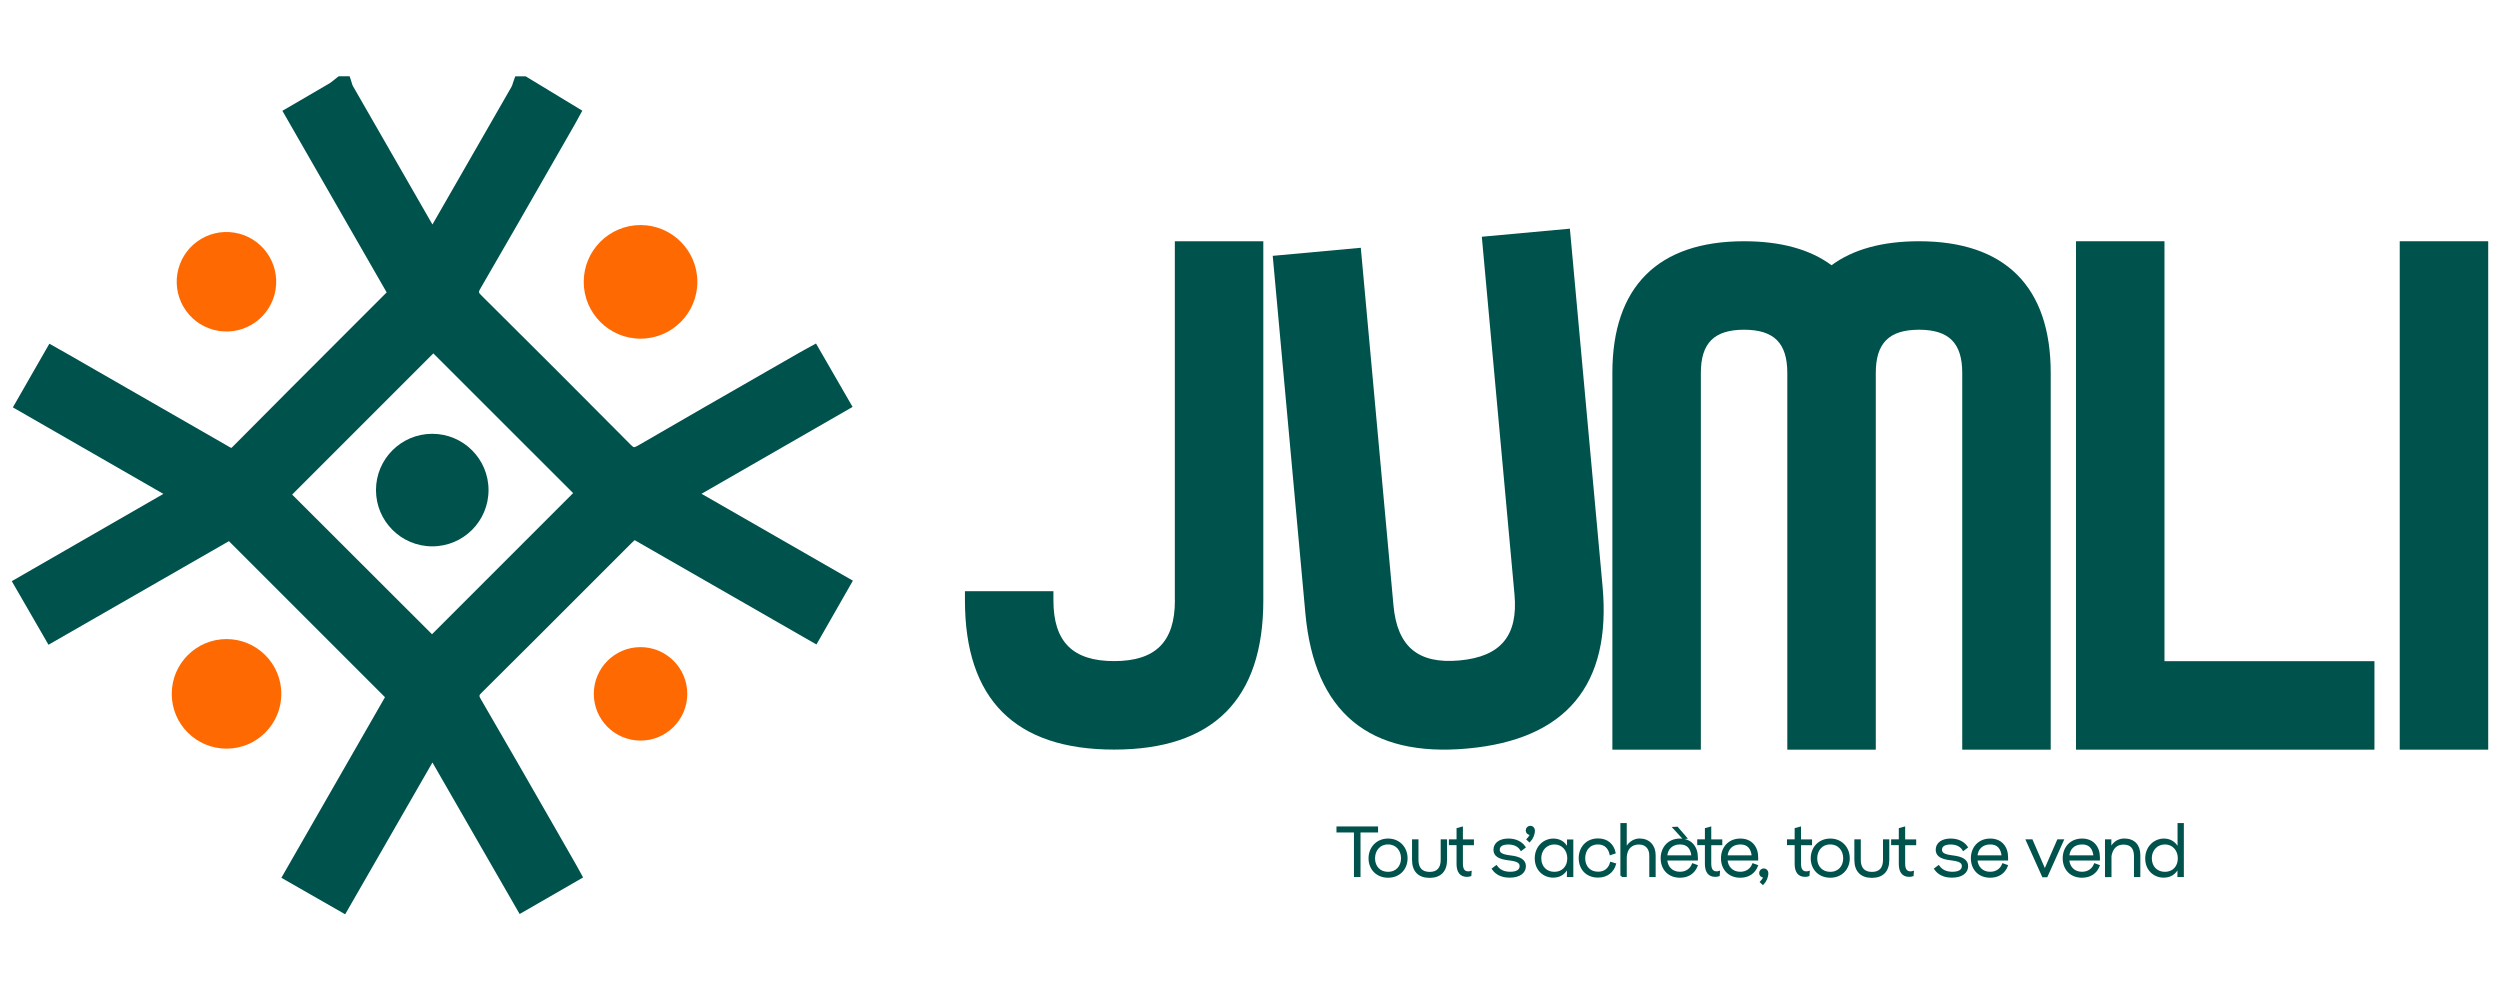
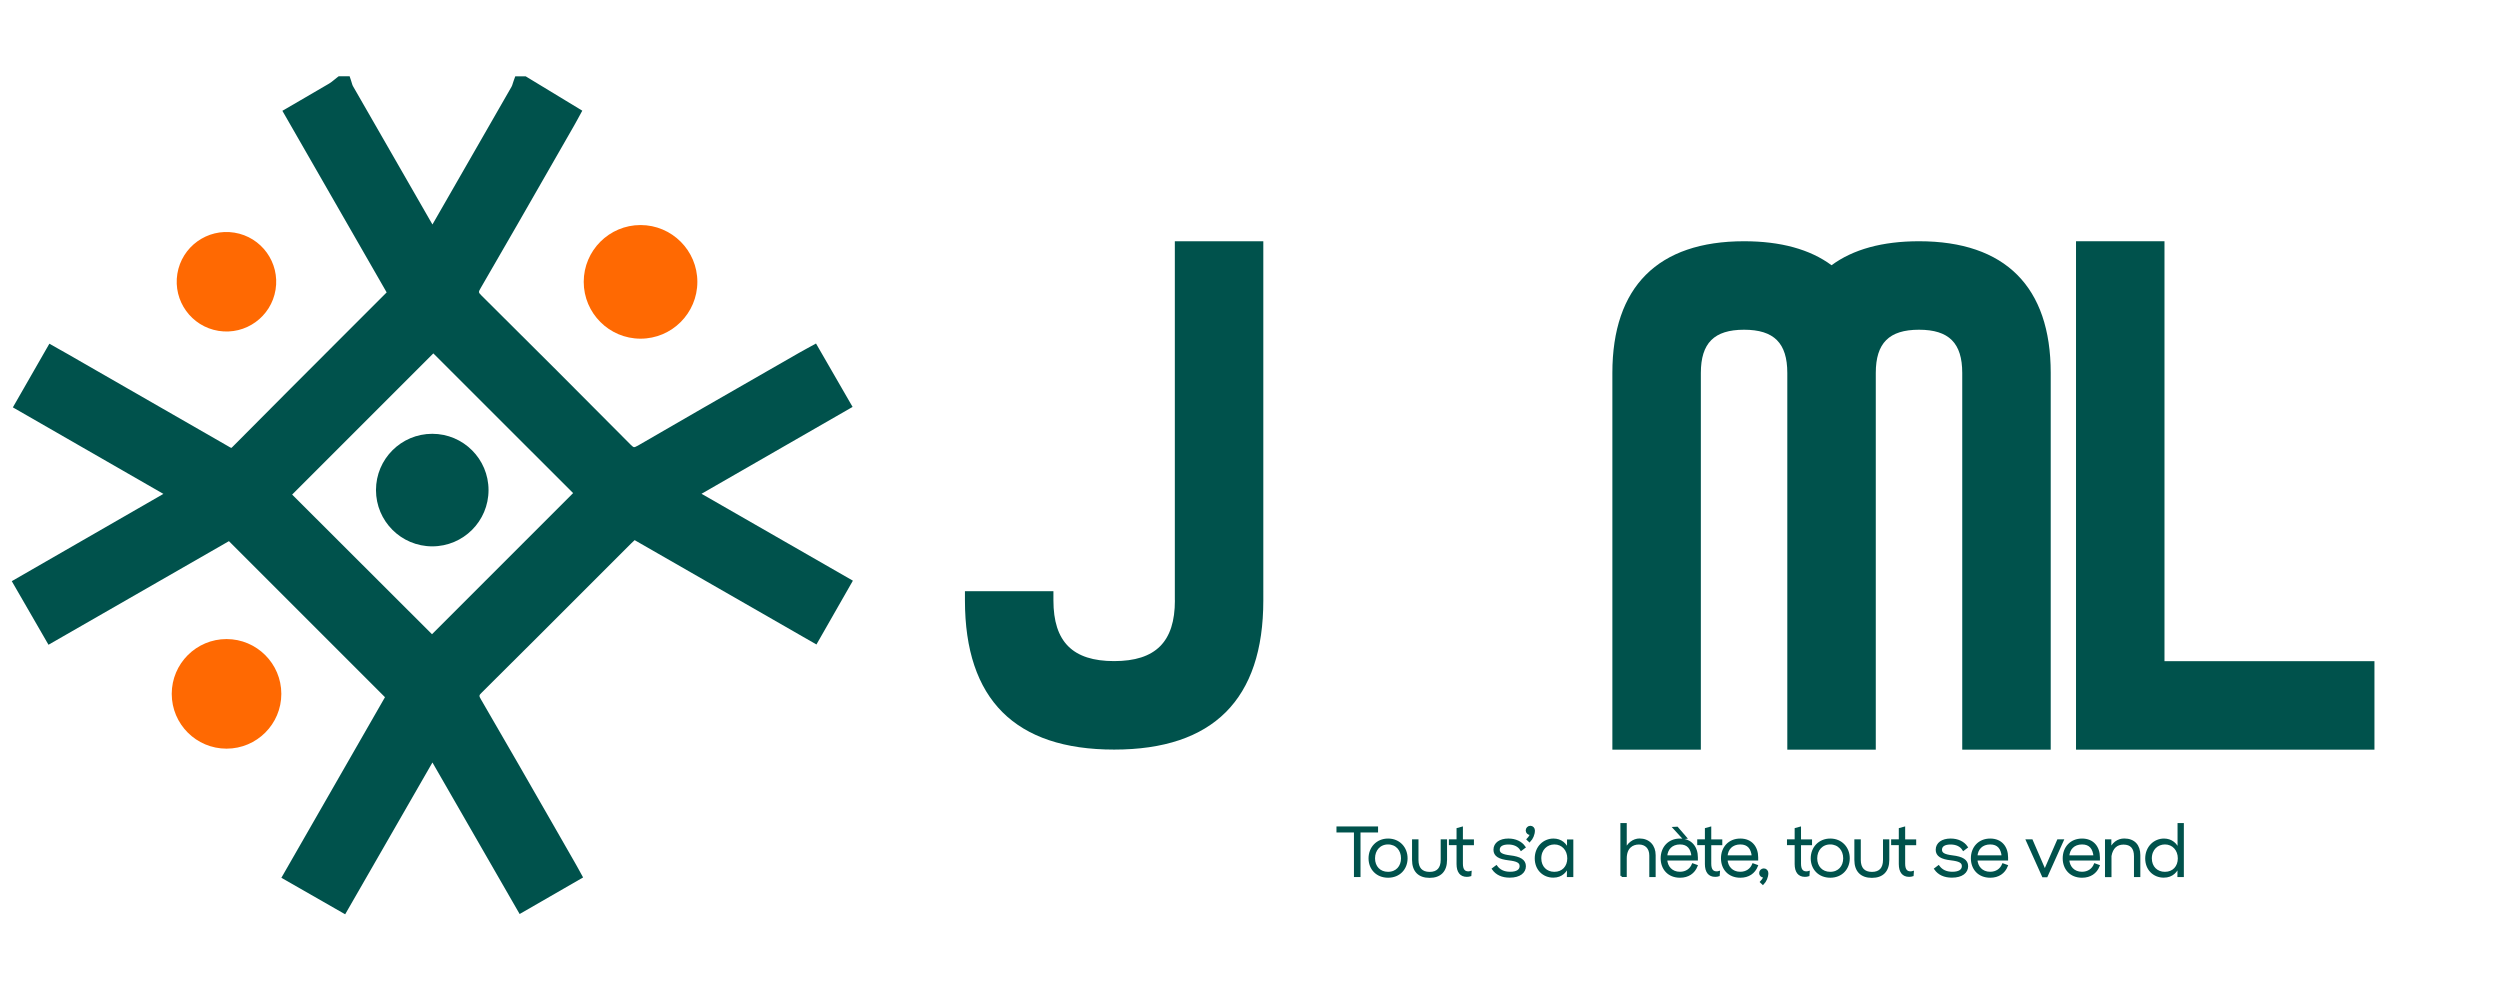
<svg xmlns="http://www.w3.org/2000/svg" version="1.1" id="Calque_1" x="0px" y="0px" viewBox="0 0 2082.62 825.19" style="enable-background:new 0 0 2082.62 825.19;" xml:space="preserve">
  <style type="text/css">
	.st0{fill:#00524C;}
	.st1{fill:#FF6902;}
	.st2{fill:#00524C;stroke:#00524C;stroke-width:2;stroke-miterlimit:10;}
</style>
  <g>
    <g>
      <path class="st0" d="M978.75,500.16c0,34.5-16.07,50.57-50.63,50.57c-34.5,0-50.57-16.07-50.57-50.57v-7.67h-73.71v7.67    c0,82.5,41.84,124.28,124.28,124.28c82.5,0,124.28-41.84,124.28-124.28V200.97h-73.71v299.19H978.75z" />
-       <path class="st0" d="M1261.64,495.18c3.14,34.39-11.43,51.86-45.81,55s-51.86-11.43-55-45.81l-27.22-297.96l-73.37,6.72    l27.22,297.96c7.5,82.16,52.98,119.97,135.09,112.46c82.16-7.51,119.97-52.98,112.46-135.09l-27.22-297.96l-73.37,6.72    L1261.64,495.18z" />
      <path class="st0" d="M1598.64,200.97c-30.47,0-54.94,6.72-72.87,19.99c-17.92-13.27-42.4-19.99-72.87-19.99    c-71.8,0-109.72,37.92-109.72,109.72V624.5h73.71V310.69c0-24.92,11.09-36.01,36.01-36.01s36.01,11.09,36.01,36.01V624.5h73.71    V310.69c0-24.92,11.09-36.01,36.01-36.01c24.92,0,36.01,11.09,36.01,36.01V624.5h73.71V310.69    C1708.36,238.89,1670.44,200.97,1598.64,200.97z" />
      <polygon class="st0" points="1803.12,200.97 1729.42,200.97 1729.42,624.5 1978.03,624.5 1978.03,550.79 1803.12,550.79   " />
-       <rect x="1999.09" y="200.97" class="st0" width="73.71" height="423.53" />
    </g>
    <g>
      <path class="st0" d="M584.4,411.34l125.85-72.36l-30.47-52.82l-8.18,4.48c-2.18,1.18-4.14,2.24-6.05,3.36l-27.44,15.74    c-35,20.11-71.19,40.83-106.64,61.44c-2.02,1.18-2.86,1.34-3.25,1.34c-0.5,0-1.57-0.73-2.8-2.02    c-40.66-41-82.5-82.84-124.34-124.34c-2.58-2.58-2.63-2.8-0.73-6.05c20.55-35.4,41.28-71.52,61.27-106.47l16.69-29.12    c1.01-1.74,1.96-3.53,2.91-5.26l3.86-7.06l-47.16-28.62h-8.68l-1.29,3.58c-0.28,0.73-0.5,1.46-0.73,2.18    c-0.34,1.18-0.67,2.24-1.12,2.97c-21.9,38.25-43.85,76.45-65.86,114.7c-22.12-38.48-44.25-76.95-66.31-115.43    c-0.28-0.5-0.56-1.4-0.84-2.35c-0.17-0.67-0.39-1.34-0.62-2.02l-1.23-3.7h-9.07l-1.46,1.12c-0.78,0.62-1.57,1.23-2.3,1.85    c-1.46,1.18-2.8,2.3-4.14,3.08c-8.18,4.82-16.41,9.58-24.87,14.51l-14.17,8.23l86.87,151.28l-32.71,32.71    c-31.42,31.42-63.85,63.85-95.66,95.94c-0.62,0.62-1.01,0.84-1.01,0.9c-0.5-0.11-1.68-0.78-2.46-1.29l-0.67-0.39    c-40.55-23.3-81.1-46.6-121.7-69.9l-10.98-6.33c-2.46-1.4-4.93-2.8-7.56-4.26l-8.23-4.65l-30.41,53.04l125.4,72.08l-126.3,72.7    l30.58,52.98l150.32-86.31l129.99,129.99l-86.31,150.44l53.15,30.41l72.7-126.46l72.64,126.24l52.87-30.47l-3.81-6.95    c-0.73-1.34-1.34-2.46-1.96-3.53l-17.47-30.52c-20.16-35.17-41.05-71.58-61.78-107.2c-1.85-3.19-1.85-3.42,0.78-5.99    c31.14-30.86,62.62-62.39,93.08-92.86l31.36-31.36c0.84-0.84,1.74-1.68,2.74-2.58l151.44,86.92l30.36-53.15L584.4,411.34z     M243.37,412.01l117.62-117.62l116.44,116.38L359.87,528.34L243.37,412.01z" />
      <circle class="st0" cx="360.09" cy="408.26" r="46.88" />
      <path class="st1" d="M533.6,187.47c-26.1,0-47.33,21.23-47.33,47.33s21.23,47.33,47.33,47.33c26.1,0,47.33-21.23,47.33-47.33    C580.93,208.7,559.7,187.47,533.6,187.47z" />
-       <circle class="st1" cx="533.6" cy="578.01" r="38.93" />
      <path class="st1" d="M188.71,532.37c-25.15,0-45.65,20.44-45.65,45.65s20.44,45.65,45.65,45.65s45.65-20.44,45.65-45.65    S213.85,532.37,188.71,532.37z" />
      <ellipse transform="matrix(0.16 -0.987 0.987 0.16 -73.234 383.413)" class="st1" cx="188.71" cy="234.74" rx="41.45" ry="41.45" />
    </g>
    <g>
      <path class="st2" d="M1114.34,692.49v-3.02h32.65v3.02h-14.62v37.13h-3.47v-37.13H1114.34z" />
      <path class="st2" d="M1141.06,715.06c0-8.68,6.16-15.51,15.29-15.51c9.07,0,15.23,6.78,15.23,15.46c0,8.51-5.99,15.18-15.23,15.18    C1146.99,730.19,1141.06,723.52,1141.06,715.06z M1168.11,715.01c0-7.17-4.7-12.55-11.82-12.55c-7.11,0-11.82,5.43-11.82,12.6    c0,7.06,4.65,12.21,11.82,12.21C1163.57,727.27,1168.11,722.01,1168.11,715.01z" />
      <path class="st2" d="M1204.46,700.22v16.13c0,9.07-4.76,13.95-13.55,13.95s-13.61-4.87-13.61-13.95v-16.13h3.36v16.13    c0,7,3.42,10.98,10.31,10.98c6.83,0,10.19-3.98,10.19-10.98v-16.13H1204.46z" />
      <path class="st2" d="M1224.73,729.07c-0.67,0.22-1.68,0.39-2.8,0.39c-4.93,0-7.56-3.3-7.56-9.69v-16.75h-6.38v-2.8h6.38v-9.58    l3.3-0.9v10.53h9.19v2.8h-9.19v16.41c0,5.32,2.07,7.39,5.49,7.39c0.56,0,1.18-0.06,1.74-0.22L1224.73,729.07z" />
      <path class="st2" d="M1266.91,721.5c0-3.53-3.08-4.98-9.91-5.77c-8.18-0.95-11.87-3.19-11.87-7.84c0-5.15,4.54-8.35,11.43-8.35    c5.88,0,10.59,2.3,13.27,6.16l-2.58,1.96c-2.13-3.42-5.94-5.15-10.7-5.15c-5.15,0-8.18,1.85-8.18,5.38c0,3.25,2.69,4.82,9.63,5.66    c8.18,0.95,12.15,3.36,12.15,8.01c0,4.82-4.14,8.57-12.49,8.57c-6.27,0-10.87-2.18-13.78-6.27l2.58-1.96    c2.46,3.3,6.05,5.32,11.54,5.32C1263.83,727.22,1266.91,725.09,1266.91,721.5z" />
      <path class="st2" d="M1272,691.82c0-1.57,1.23-2.91,2.86-2.91c1.62,0,2.8,1.34,2.8,2.91c0,3.25-1.57,6.66-3.53,8.68l-1.34-1.29    c1.9-2.02,2.63-3.64,2.69-4.65c-0.17,0.06-0.39,0.06-0.62,0.06C1273.24,694.57,1272,693.39,1272,691.82z" />
      <path class="st2" d="M1294.13,699.55c5.88,0,10.59,3.53,12.27,9.8v-9.02h3.25v29.29h-3.36l0.11-8.91    c-1.74,4.87-5.38,9.41-12.43,9.41c-8.07,0-14.45-5.99-14.45-15.01C1279.51,705.6,1286.4,699.55,1294.13,699.55z M1306.62,715.06    c0-7.22-4.87-12.6-11.71-12.6c-6.55,0-11.93,4.87-11.93,12.6c0,7.34,4.98,12.21,11.87,12.21    C1301.97,727.27,1306.62,722.18,1306.62,715.06z" />
-       <path class="st2" d="M1341.79,711.26c-1.23-5.15-4.7-8.79-10.59-8.79c-7.28,0-11.65,5.38-11.65,12.49    c0,7.17,4.54,12.21,11.71,12.21c5.82,0,9.47-3.36,10.87-8.12l3.08,0.95c-1.74,5.82-6.5,10.08-14,10.08    c-9.47,0-15.07-6.61-15.07-15.18c0-8.68,5.82-15.46,15.12-15.46c7.67,0,12.15,4.48,13.61,10.75L1341.79,711.26z" />
      <path class="st2" d="M1350.86,729.63v-42.96h3.3v22.29c1.74-6.05,6.89-9.47,11.65-9.47c7.62,0,12.43,5.21,12.43,12.88v17.25h-3.3    v-16.97c0-6.44-3.92-10.14-9.63-10.14c-5.66,0-11.15,3.36-11.15,12.6v14.45h-3.3V729.63z" />
      <path class="st2" d="M1413.2,721.34c-2.24,5.54-6.94,8.85-13.67,8.85c-9.52,0-15.12-6.61-15.12-15.18    c0-8.68,5.77-15.46,15.12-15.46c9.02,0,13.89,6.27,13.89,14.73c0,0.22,0,1.34,0,1.57h-25.54c0.22,6.38,4.54,11.37,11.54,11.37    c5.38,0,9.13-2.8,10.87-6.94L1413.2,721.34z M1387.88,713.55h22.18c-0.56-6.94-3.86-11.09-10.53-11.09    C1392.48,702.46,1388.16,707.05,1387.88,713.55z M1394.77,689.8l2.3-0.11l7.06,8.18l-1.79,0.22L1394.77,689.8z" />
      <path class="st2" d="M1431.62,729.07c-0.67,0.22-1.68,0.39-2.8,0.39c-4.93,0-7.56-3.3-7.56-9.69v-16.75h-6.39v-2.8h6.39v-9.58    l3.3-0.9v10.53h9.19v2.8h-9.19v16.41c0,5.32,2.07,7.39,5.49,7.39c0.56,0,1.18-0.06,1.74-0.22L1431.62,729.07z" />
      <path class="st2" d="M1463.44,721.34c-2.24,5.54-6.94,8.85-13.67,8.85c-9.52,0-15.12-6.61-15.12-15.18    c0-8.68,5.77-15.46,15.12-15.46c9.02,0,13.89,6.27,13.89,14.73c0,0.22,0,1.34,0,1.57h-25.54c0.22,6.38,4.54,11.37,11.54,11.37    c5.38,0,9.13-2.8,10.87-6.94L1463.44,721.34z M1438.12,713.55h22.18c-0.56-6.94-3.86-11.09-10.53-11.09    C1442.71,702.46,1438.4,707.05,1438.12,713.55z" />
      <path class="st2" d="M1466.46,727.33c0-1.57,1.23-2.91,2.86-2.91s2.8,1.34,2.8,2.91c0,3.3-1.57,6.66-3.53,8.68l-1.34-1.29    c1.96-2.07,2.63-3.7,2.69-4.7c-0.22,0.06-0.39,0.06-0.62,0.06C1467.69,730.07,1466.46,728.9,1466.46,727.33z" />
      <path class="st2" d="M1506.39,729.07c-0.67,0.22-1.68,0.39-2.8,0.39c-4.93,0-7.56-3.3-7.56-9.69v-16.75h-6.39v-2.8h6.39v-9.58    l3.3-0.9v10.53h9.19v2.8h-9.19v16.41c0,5.32,2.07,7.39,5.49,7.39c0.56,0,1.18-0.06,1.74-0.22L1506.39,729.07z" />
      <path class="st2" d="M1509.42,715.06c0-8.68,6.16-15.51,15.29-15.51c9.07,0,15.23,6.78,15.23,15.46c0,8.51-5.99,15.18-15.23,15.18    C1515.36,730.19,1509.42,723.52,1509.42,715.06z M1536.47,715.01c0-7.17-4.7-12.55-11.82-12.55s-11.82,5.43-11.82,12.6    c0,7.06,4.65,12.21,11.82,12.21C1531.99,727.27,1536.47,722.01,1536.47,715.01z" />
      <path class="st2" d="M1572.88,700.22v16.13c0,9.07-4.76,13.95-13.5,13.95s-13.61-4.87-13.61-13.95v-16.13h3.36v16.13    c0,7,3.42,10.98,10.31,10.98c6.83,0,10.19-3.98,10.19-10.98v-16.13H1572.88z" />
      <path class="st2" d="M1593.15,729.07c-0.67,0.22-1.68,0.39-2.8,0.39c-4.93,0-7.56-3.3-7.56-9.69v-16.75h-6.39v-2.8h6.39v-9.58    l3.3-0.9v10.53h9.19v2.8h-9.19v16.41c0,5.32,2.07,7.39,5.49,7.39c0.56,0,1.18-0.06,1.74-0.22L1593.15,729.07z" />
      <path class="st2" d="M1635.32,721.5c0-3.53-3.08-4.98-9.91-5.77c-8.18-0.95-11.87-3.19-11.87-7.84c0-5.15,4.54-8.35,11.43-8.35    c5.88,0,10.59,2.3,13.27,6.16l-2.58,1.96c-2.13-3.42-5.94-5.15-10.7-5.15c-5.15,0-8.18,1.85-8.18,5.38c0,3.25,2.69,4.82,9.63,5.66    c8.18,0.95,12.15,3.36,12.15,8.01c0,4.82-4.14,8.57-12.49,8.57c-6.27,0-10.87-2.18-13.78-6.27l2.58-1.96    c2.46,3.3,6.05,5.32,11.54,5.32C1632.19,727.22,1635.32,725.09,1635.32,721.5z" />
      <path class="st2" d="M1671.62,721.34c-2.24,5.54-6.94,8.85-13.67,8.85c-9.52,0-15.12-6.61-15.12-15.18    c0-8.68,5.77-15.46,15.12-15.46c9.02,0,13.89,6.27,13.89,14.73c0,0.22,0,1.34,0,1.57h-25.54c0.22,6.38,4.54,11.37,11.54,11.37    c5.38,0,9.13-2.8,10.87-6.94L1671.62,721.34z M1646.3,713.55h22.18c-0.56-6.94-3.86-11.09-10.53-11.09    C1650.89,702.46,1646.58,707.05,1646.3,713.55z" />
      <path class="st2" d="M1704.83,729.79h-2.8l-13.27-29.57h3.7l10.98,25.43l11.09-25.43h3.58L1704.83,729.79z" />
      <path class="st2" d="M1748.12,721.34c-2.24,5.54-6.94,8.85-13.67,8.85c-9.52,0-15.12-6.61-15.12-15.18    c0-8.68,5.77-15.46,15.12-15.46c9.02,0,13.89,6.27,13.89,14.73c0,0.22,0,1.34,0,1.57h-25.54c0.22,6.38,4.54,11.37,11.54,11.37    c5.38,0,9.13-2.8,10.87-6.94L1748.12,721.34z M1722.81,713.55h22.18c-0.56-6.94-3.86-11.09-10.53-11.09    C1727.4,702.46,1723.09,707.05,1722.81,713.55z" />
      <path class="st2" d="M1754.56,729.63v-29.4h3.3v8.74c1.85-6.38,6.78-9.47,11.71-9.47c8.12,0,12.43,4.98,12.43,12.83v17.31h-3.3    v-16.35c0-7.11-3.36-10.7-9.75-10.7c-5.66,0-9.75,3.3-10.98,10.42v16.69h-3.42V729.63z" />
      <path class="st2" d="M1802.73,699.55c5.88,0,10.59,3.58,12.27,9.8v-22.68h3.25v42.96h-3.36l0.11-8.91    c-1.74,4.87-5.38,9.41-12.49,9.41c-8.12,0-14.45-5.99-14.45-15.01C1788.11,705.6,1795.06,699.55,1802.73,699.55z M1815.22,715.06    c0-7.22-4.87-12.6-11.71-12.6c-6.55,0-11.93,4.87-11.93,12.6c0,7.34,4.98,12.21,11.87,12.21    C1810.63,727.27,1815.22,722.18,1815.22,715.06z" />
    </g>
  </g>
</svg>